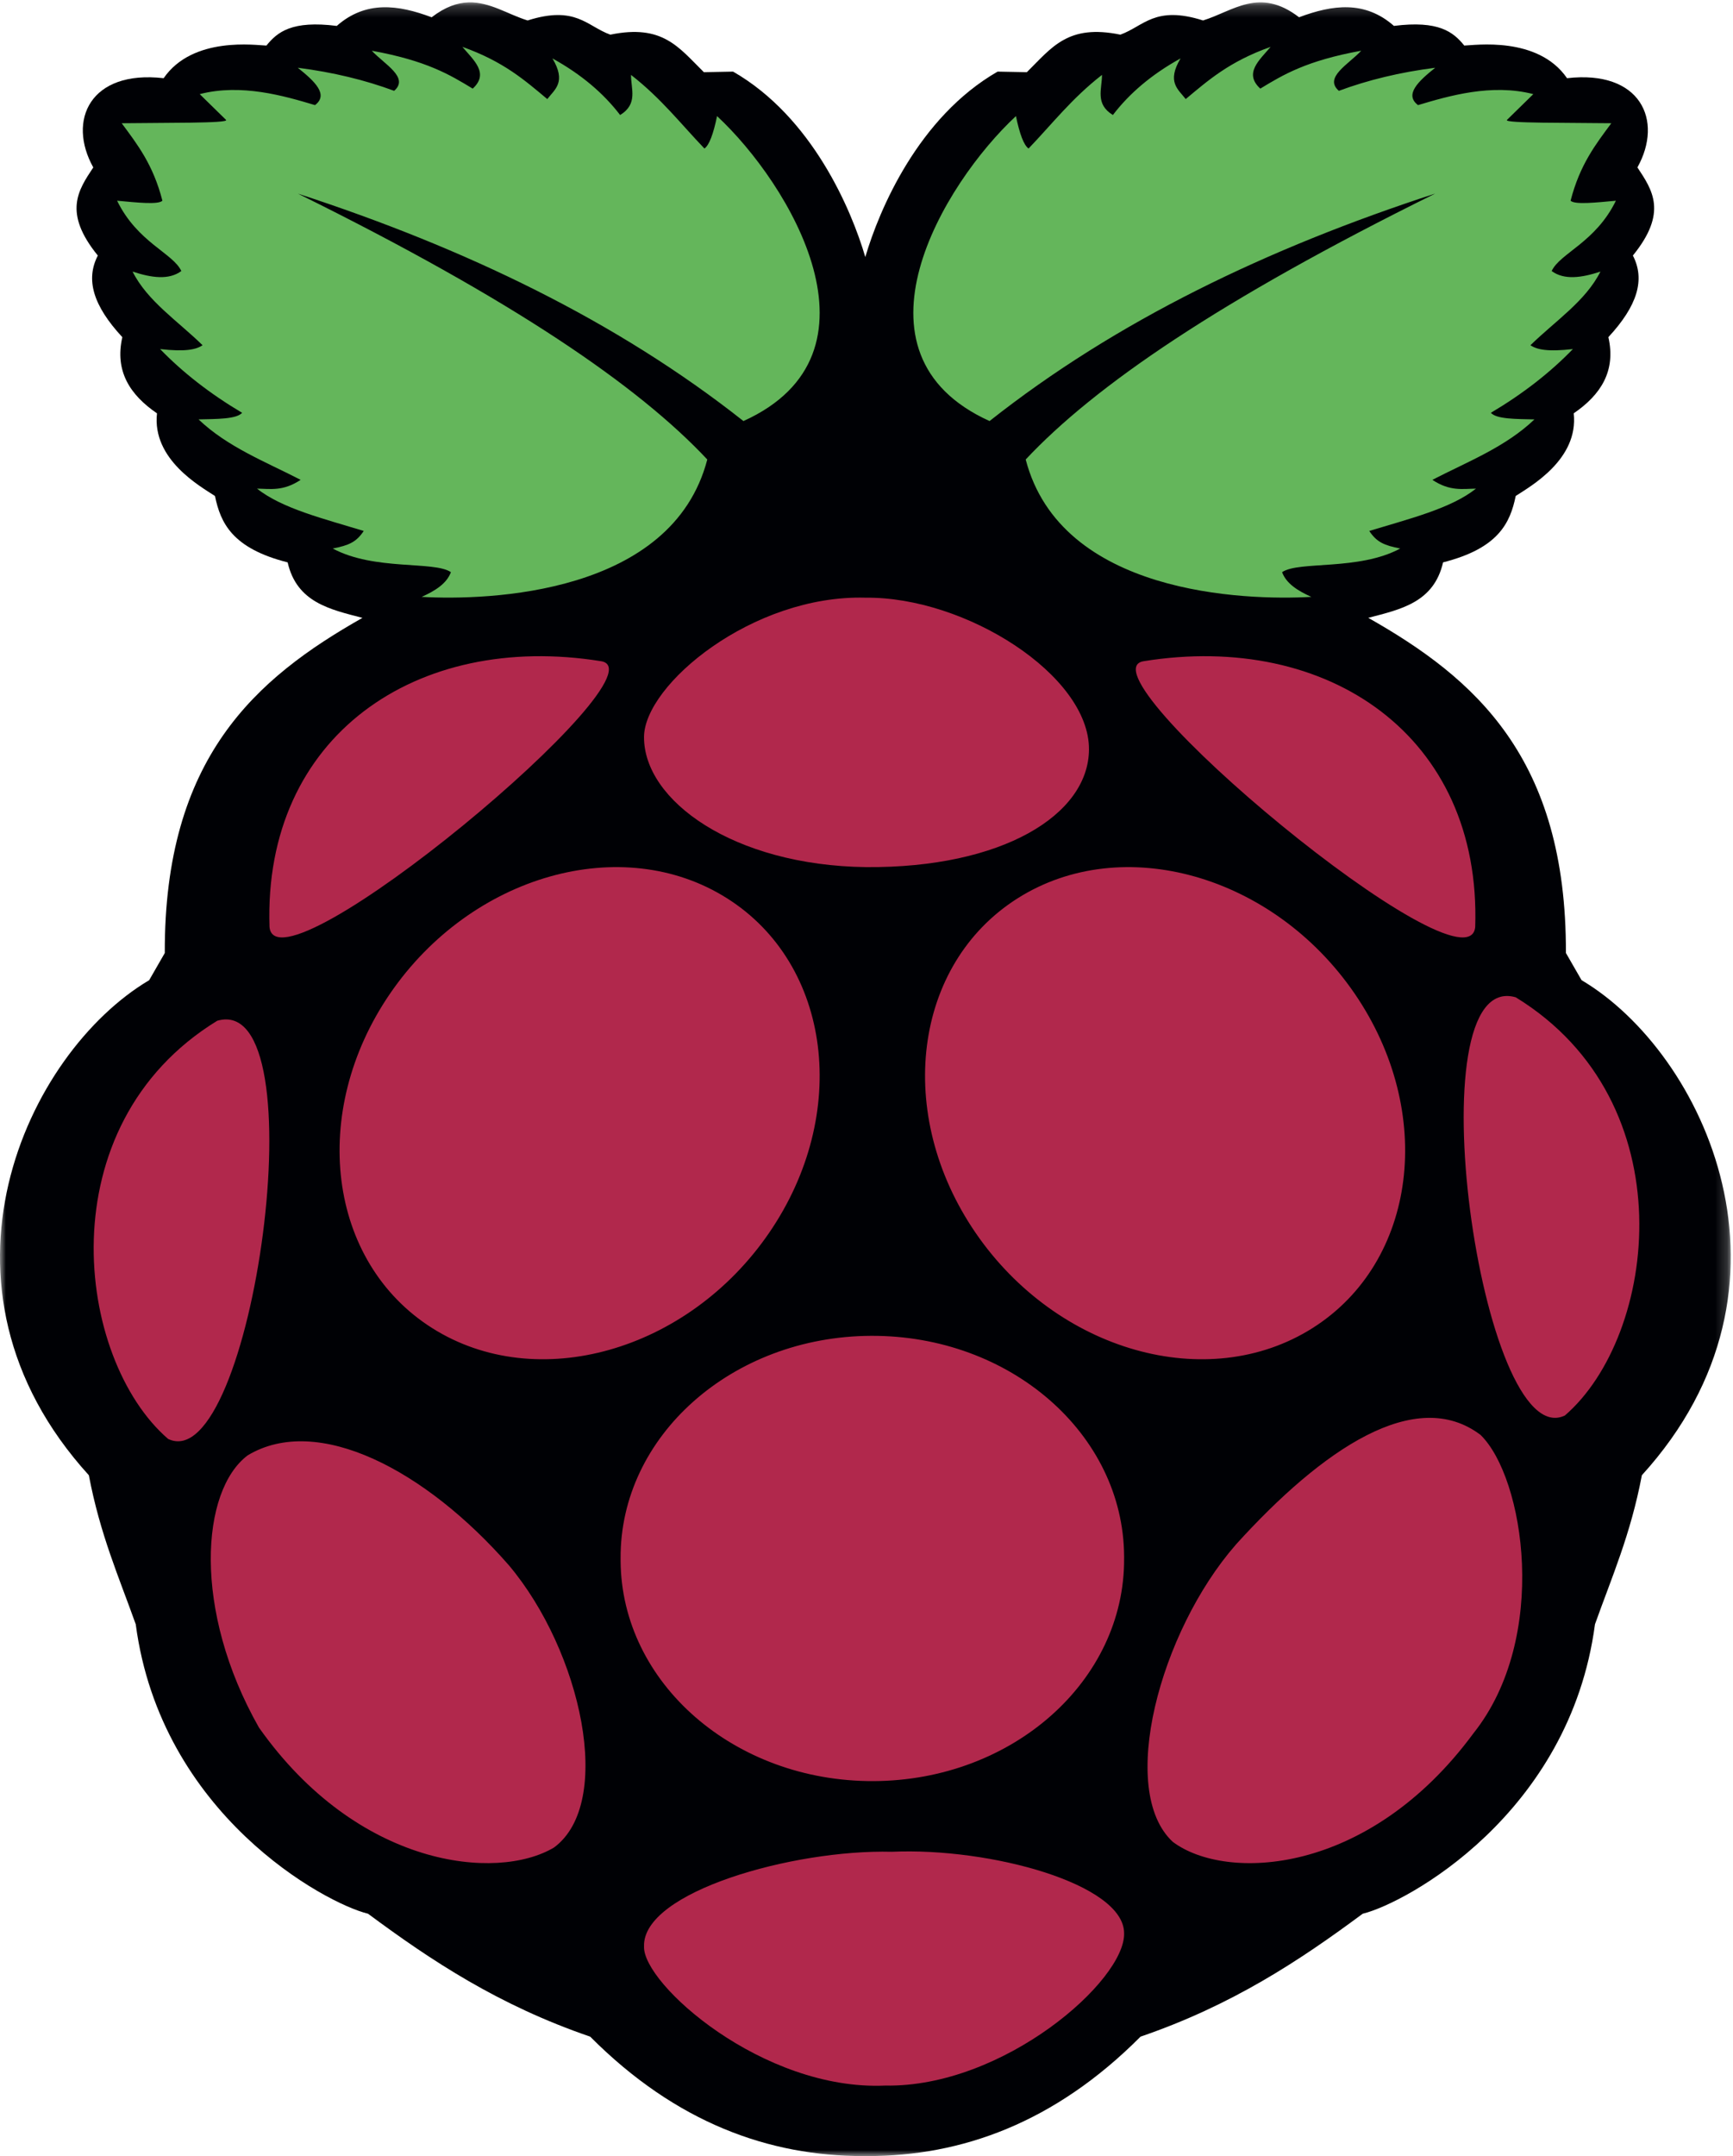
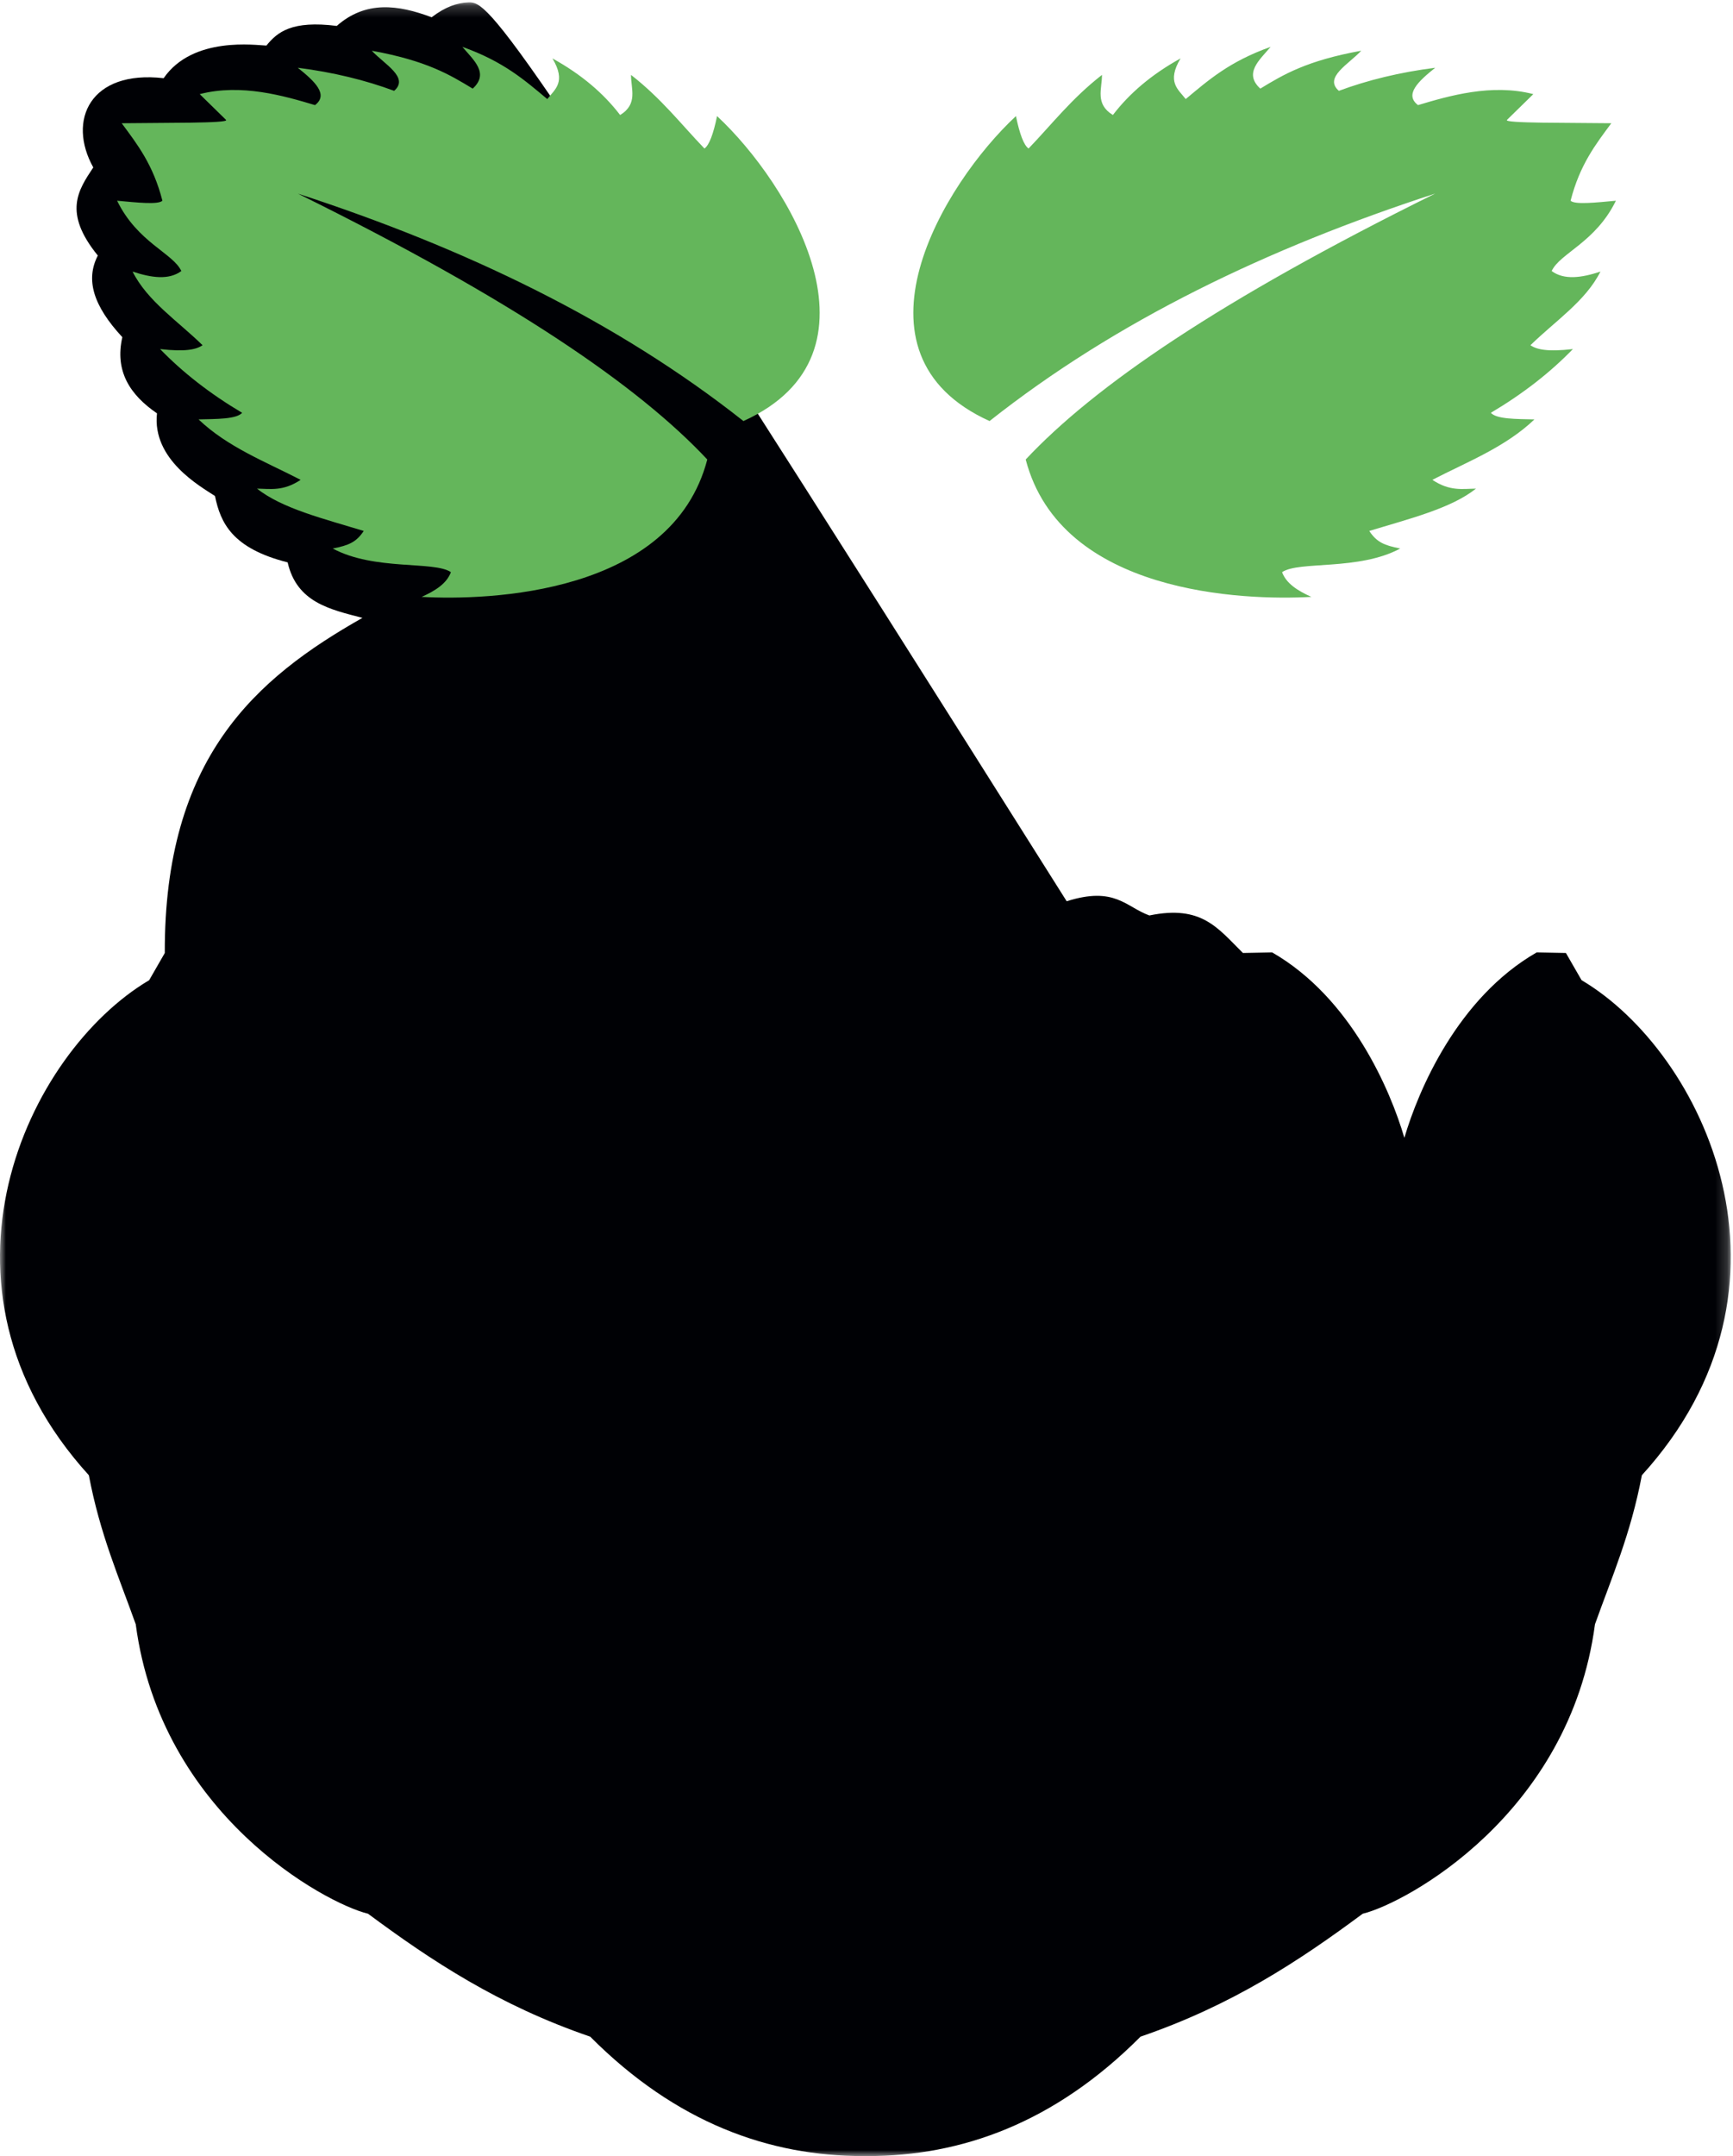
<svg xmlns="http://www.w3.org/2000/svg" xmlns:xlink="http://www.w3.org/1999/xlink" width="148" height="184">
  <defs>
    <path id="a" d="M0 .203h147.807V184H0z" />
  </defs>
  <g fill="none" fill-rule="evenodd">
    <mask id="b" fill="#fff">
      <use xlink:href="#a" />
    </mask>
-     <path fill="#000105" fill-rule="nonzero" d="M40.011.206c-.954.028-1.983.372-3.148 1.268C34.006.401 31.237.03 28.76 2.212c-3.824-.483-5.067.513-6.008 1.677-.84-.017-6.282-.84-8.777 2.785-6.272-.722-8.255 3.592-6.009 7.615-1.28 1.931-2.607 3.84.388 7.52-1.06 2.05-.403 4.274 2.093 6.966-.659 2.882.637 4.915 2.96 6.5-.436 3.943 3.713 6.236 4.952 7.054.475 2.297 1.467 4.466 6.206 5.665.781 3.425 3.63 4.016 6.387 4.735-9.115 5.159-16.931 11.947-16.879 28.602l-1.335 2.32c-10.451 6.188-19.854 26.08-5.15 42.247.96 5.062 2.57 8.697 4.005 12.72 2.145 16.212 16.145 23.803 19.838 24.701 5.41 4.013 11.173 7.82 18.971 10.489 7.352 7.382 15.315 10.196 23.324 10.192h.354c8.008.004 15.972-2.81 23.323-10.192 7.798-2.668 13.561-6.476 18.972-10.489 3.693-.898 17.692-8.49 19.837-24.702 1.434-4.022 3.045-7.657 4.005-12.719 14.705-16.169 5.302-36.062-5.15-42.25l-1.337-2.32c.053-16.653-7.764-23.441-16.879-28.602 2.758-.718 5.606-1.31 6.388-4.734 4.739-1.2 5.73-3.368 6.205-5.666 1.24-.816 5.388-3.11 4.953-7.054 2.322-1.585 3.618-3.618 2.96-6.5 2.495-2.691 3.152-4.915 2.093-6.965 2.996-3.68 1.666-5.587.387-7.519 2.244-4.023.264-8.337-6.01-7.614-2.495-3.626-7.936-2.802-8.777-2.786-.942-1.163-2.184-2.16-6.008-1.677-2.476-2.183-5.245-1.81-8.101-.738-3.392-2.606-5.636-.517-8.2.273-4.106-1.307-5.045.483-7.062 1.212-4.478-.922-5.839 1.084-7.986 3.202l-2.497-.048c-6.754 3.875-10.11 11.767-11.299 15.825-1.19-4.058-4.538-11.95-11.29-15.825l-2.497.048c-2.15-2.118-3.511-4.124-7.989-3.202-2.017-.729-2.953-2.519-7.062-1.212C43.377 1.227 41.83.15 40.008.205l.003.001" mask="url(#b)" />
+     <path fill="#000105" fill-rule="nonzero" d="M40.011.206c-.954.028-1.983.372-3.148 1.268C34.006.401 31.237.03 28.76 2.212c-3.824-.483-5.067.513-6.008 1.677-.84-.017-6.282-.84-8.777 2.785-6.272-.722-8.255 3.592-6.009 7.615-1.28 1.931-2.607 3.84.388 7.52-1.06 2.05-.403 4.274 2.093 6.966-.659 2.882.637 4.915 2.96 6.5-.436 3.943 3.713 6.236 4.952 7.054.475 2.297 1.467 4.466 6.206 5.665.781 3.425 3.63 4.016 6.387 4.735-9.115 5.159-16.931 11.947-16.879 28.602l-1.335 2.32c-10.451 6.188-19.854 26.08-5.15 42.247.96 5.062 2.57 8.697 4.005 12.72 2.145 16.212 16.145 23.803 19.838 24.701 5.41 4.013 11.173 7.82 18.971 10.489 7.352 7.382 15.315 10.196 23.324 10.192h.354c8.008.004 15.972-2.81 23.323-10.192 7.798-2.668 13.561-6.476 18.972-10.489 3.693-.898 17.692-8.49 19.837-24.702 1.434-4.022 3.045-7.657 4.005-12.719 14.705-16.169 5.302-36.062-5.15-42.25l-1.337-2.32l-2.497-.048c-6.754 3.875-10.11 11.767-11.299 15.825-1.19-4.058-4.538-11.95-11.29-15.825l-2.497.048c-2.15-2.118-3.511-4.124-7.989-3.202-2.017-.729-2.953-2.519-7.062-1.212C43.377 1.227 41.83.15 40.008.205l.003.001" mask="url(#b)" />
    <path fill="#64B65B" fill-rule="nonzero" d="M25.429 16.519c18.409 9.085 29.11 16.436 34.974 22.695C57.4 50.735 41.737 51.261 36.01 50.938c1.172-.523 2.15-1.15 2.498-2.11-1.437-.978-6.533-.104-10.09-2.017 1.366-.271 2.005-.535 2.644-1.5-3.36-1.027-6.98-1.911-9.11-3.611 1.15.014 2.221.246 3.723-.75-3.011-1.554-6.223-2.784-8.72-5.159 1.557-.036 3.235-.015 3.723-.562-2.755-1.634-5.08-3.452-7.004-5.44 2.178.252 3.098.035 3.625-.328-2.083-2.042-4.72-3.767-5.976-6.284 1.617.534 3.097.739 4.163-.046-.707-1.53-3.74-2.43-5.486-6.003 1.703.158 3.509.356 3.87 0-.79-3.082-2.146-4.815-3.476-6.61 3.644-.052 9.164.013 8.914-.282l-2.252-2.204c3.558-.917 7.2.148 9.845.938 1.187-.896-.021-2.03-1.47-3.189 3.025.387 5.758 1.053 8.229 1.97 1.32-1.141-.857-2.282-1.91-3.423 4.673.849 6.653 2.041 8.62 3.236 1.428-1.31.082-2.424-.881-3.564 3.524 1.25 5.339 2.862 7.25 4.455.647-.838 1.645-1.45.44-3.47 2.502 1.38 4.386 3.007 5.78 4.83 1.548-.944.922-2.235.93-3.424 2.6 2.025 4.25 4.18 6.27 6.284.407-.284.764-1.246 1.078-2.767 6.203 5.761 14.967 20.272 2.253 26.025C52.67 27.39 39.746 21.18 25.425 16.521l.004-.002m97.14 0c-18.408 9.087-29.11 16.435-34.973 22.695 3.003 11.521 18.667 12.047 24.394 11.724-1.173-.523-2.151-1.15-2.498-2.11 1.437-.978 6.533-.104 10.09-2.017-1.366-.271-2.006-.535-2.645-1.5 3.362-1.026 6.982-1.911 9.111-3.611-1.149.014-2.222.246-3.722-.75 3.01-1.554 6.223-2.784 8.718-5.158-1.556-.036-3.234-.015-3.723-.563 2.757-1.634 5.081-3.451 7.006-5.44-2.179.253-3.098.036-3.625-.327 2.083-2.042 4.719-3.767 5.976-6.284-1.617.534-3.097.738-4.164-.047.708-1.529 3.74-2.43 5.486-6.002-1.703.158-3.508.356-3.87 0 .792-3.083 2.148-4.816 3.478-6.612-3.644-.051-9.165.014-8.915-.28l2.254-2.205c-3.56-.917-7.202.147-9.846.938-1.187-.897.02-2.031 1.469-3.188-3.025.386-5.758 1.052-8.229 1.969-1.32-1.14.857-2.282 1.91-3.423-4.673.849-6.653 2.041-8.62 3.235-1.429-1.31-.082-2.423.881-3.563-3.524 1.249-5.339 2.862-7.25 4.454-.647-.837-1.645-1.45-.44-3.47-2.502 1.38-4.386 3.008-5.78 4.83-1.548-.944-.923-2.234-.931-3.423-2.6 2.025-4.25 4.18-6.27 6.283-.407-.283-.763-1.245-1.078-2.766-6.203 5.76-14.968 20.271-2.253 26.024 10.816-8.545 23.738-14.755 38.06-19.413h-.001" />
-     <path fill="#B1284C" fill-rule="nonzero" d="M96 133c.062 10.438-9.513 18.945-21.387 19-11.873.055-21.55-8.362-21.613-18.8v-.2c-.062-10.438 9.513-18.945 21.387-19 11.874-.055 21.55 8.362 21.613 18.8v.2M62.083 76.656c8.938 5.64 10.549 18.426 3.6 28.557-6.95 10.131-19.83 13.772-28.766 8.132-8.938-5.641-10.55-18.427-3.6-28.559 6.95-10.13 19.83-13.772 28.766-8.13m24.833 0c-8.937 5.64-10.548 18.426-3.598 28.557s19.828 13.773 28.765 8.132c8.938-5.64 10.549-18.427 3.6-28.559-6.95-10.13-19.83-13.771-28.767-8.13M18.556 87.11c8.815-2.534 2.976 39.106-4.197 35.69-7.892-6.805-10.434-26.733 4.196-35.69m110.89-2c-8.817-2.533-2.976 39.106 4.197 35.69 7.89-6.805 10.432-26.734-4.197-35.69M97.673 56.427c15.741-2.536 28.84 6.384 28.312 22.666-.518 6.242-34.112-21.737-28.312-22.666m-46.346 0c-15.743-2.536-28.84 6.386-28.312 22.666.518 6.241 34.112-21.737 28.312-22.667m22.579-5.42C64.27 50.746 55.023 58.434 55 62.892 54.973 68.31 62.618 73.858 73.971 74c11.594.086 18.991-4.44 19.029-10.032.043-6.335-10.544-13.059-19.094-12.961m2.249 107.024c8.464-.375 19.821 2.767 19.844 6.936.14 4.048-10.3 13.194-20.405 13.017-10.466.458-20.727-8.701-20.593-11.876-.156-4.656 12.743-8.29 21.154-8.077m-32.691-24.444c6.19 7.354 9.013 20.274 3.847 24.082-4.889 2.908-16.76 1.71-25.198-10.24-5.69-10.027-4.957-20.23-.961-23.228 5.975-3.588 15.206 1.258 22.312 9.386m62.07-1.757c-6.494 7.433-10.11 20.991-5.373 25.358 4.53 3.392 16.688 2.917 25.669-9.262 6.521-8.18 4.336-21.841.611-25.469-5.534-4.183-13.477 1.17-20.907 9.37v.003" />
  </g>
</svg>